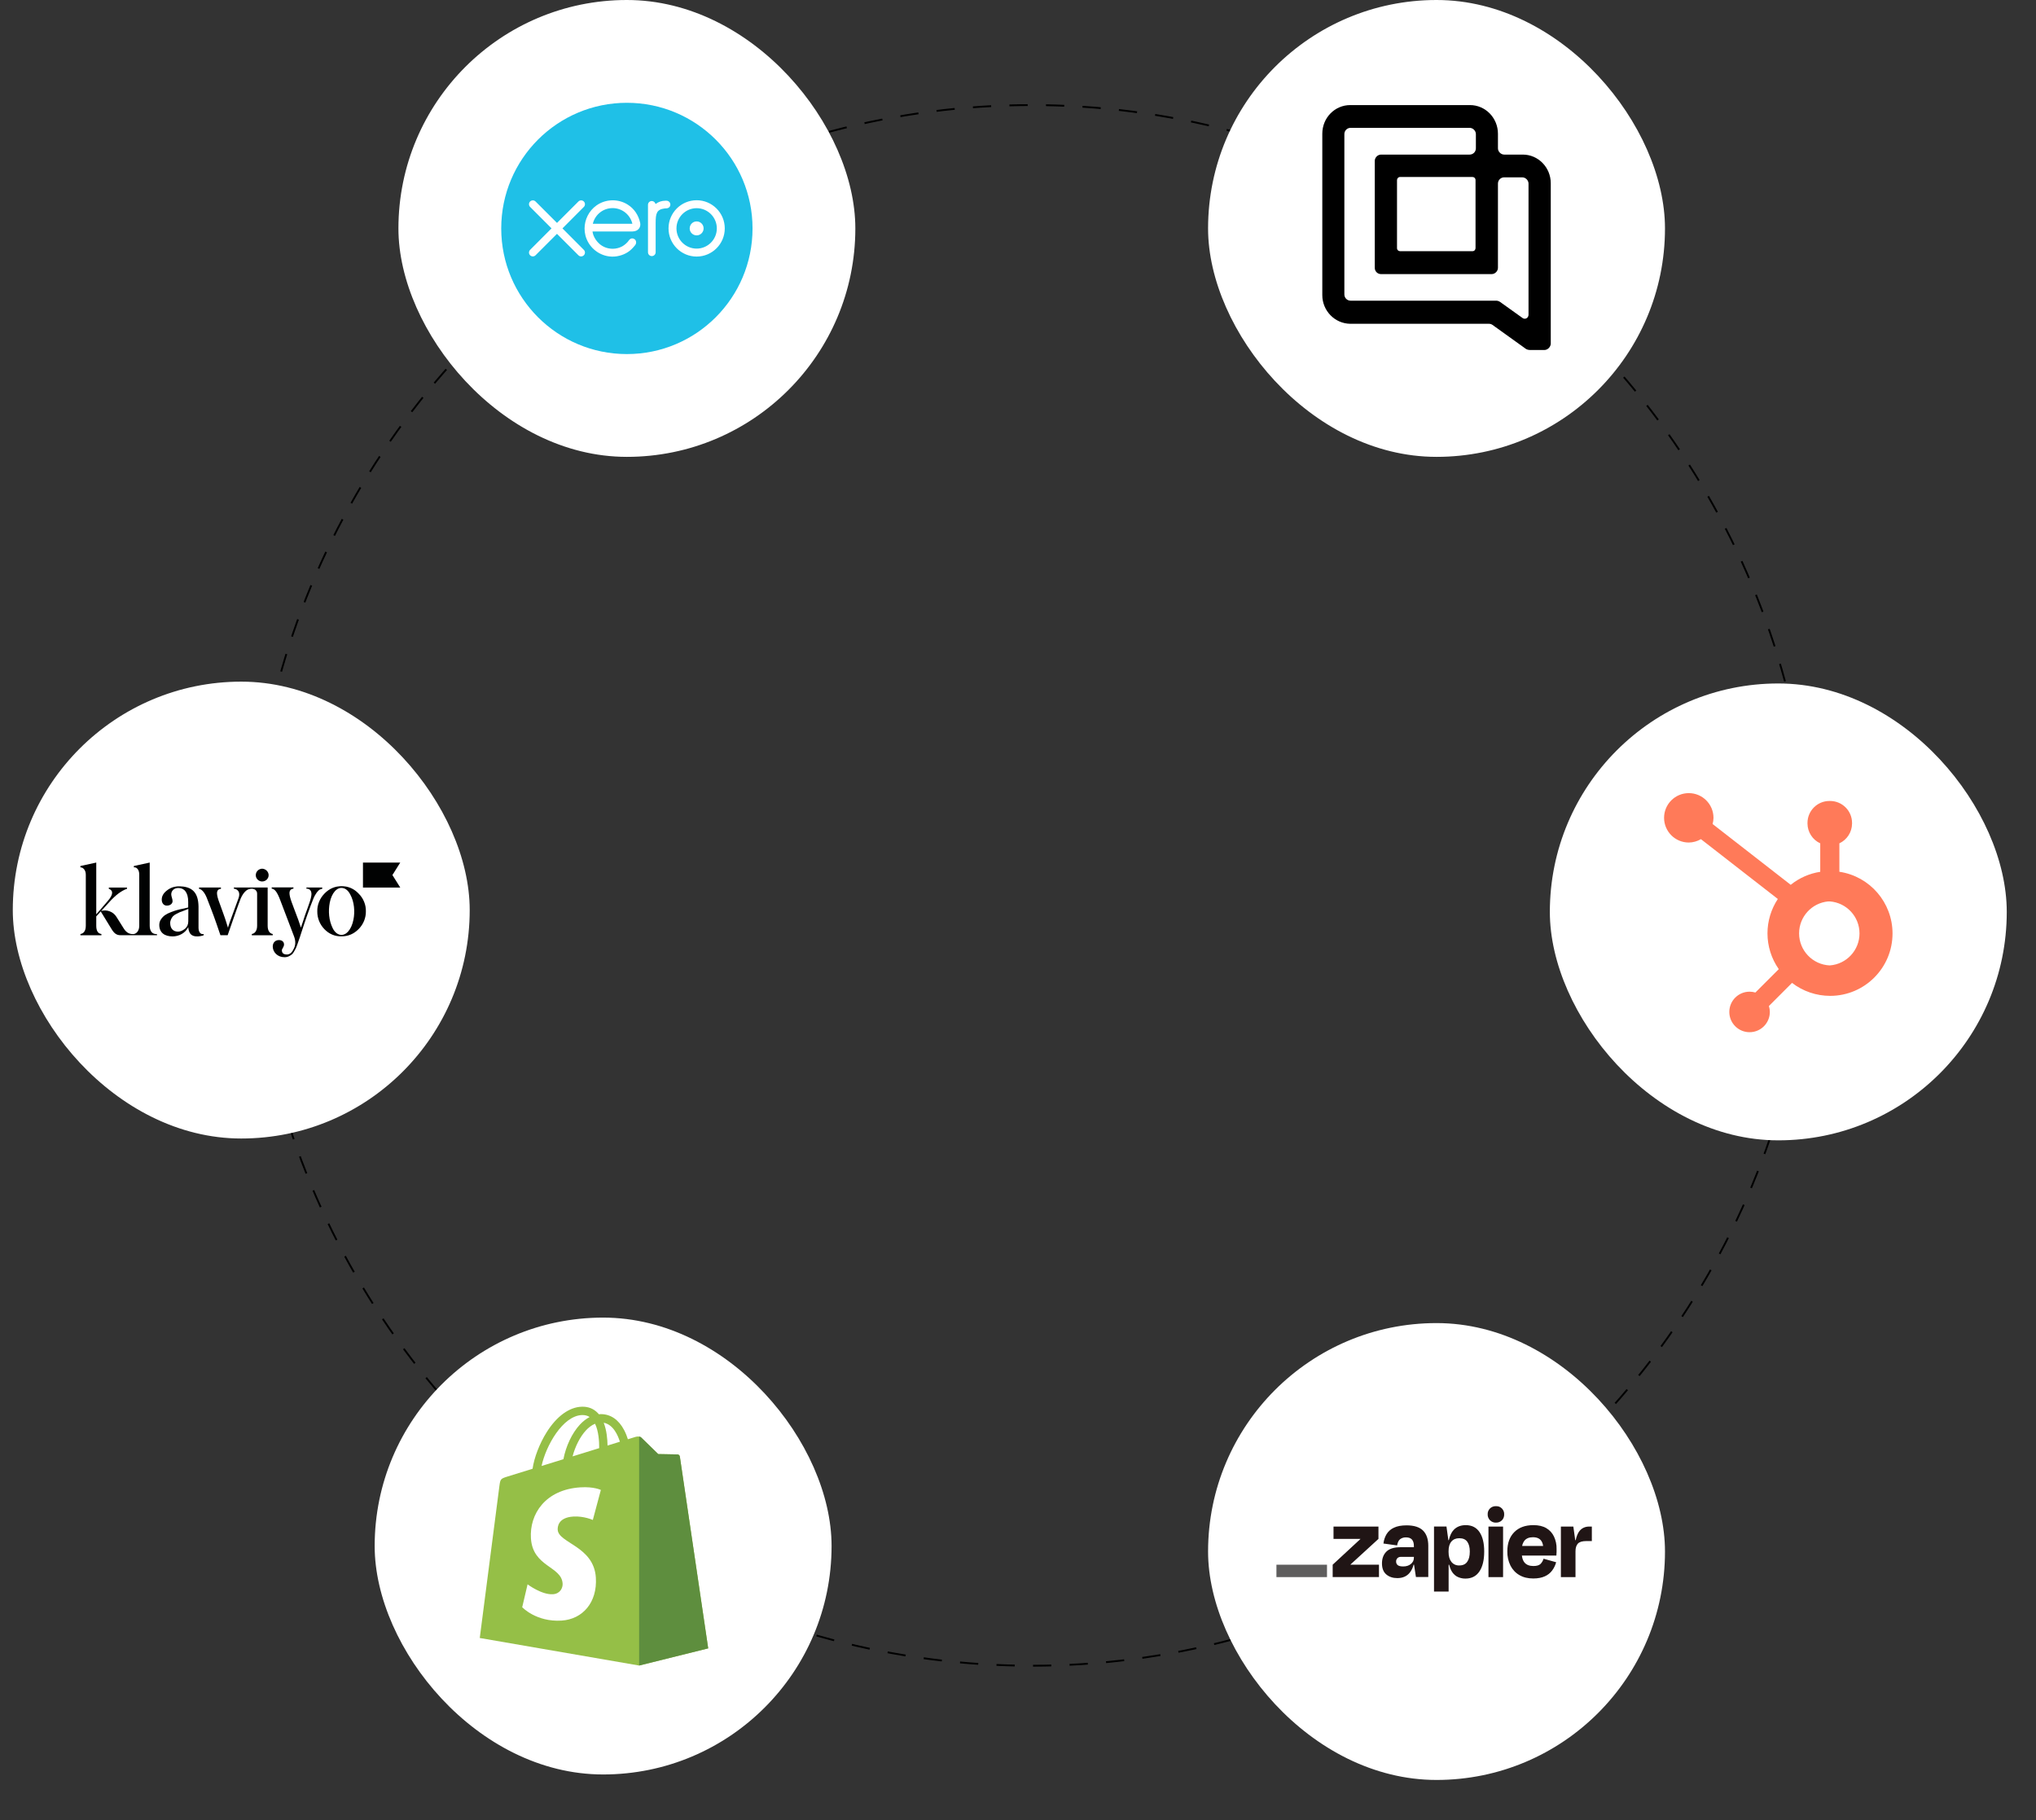
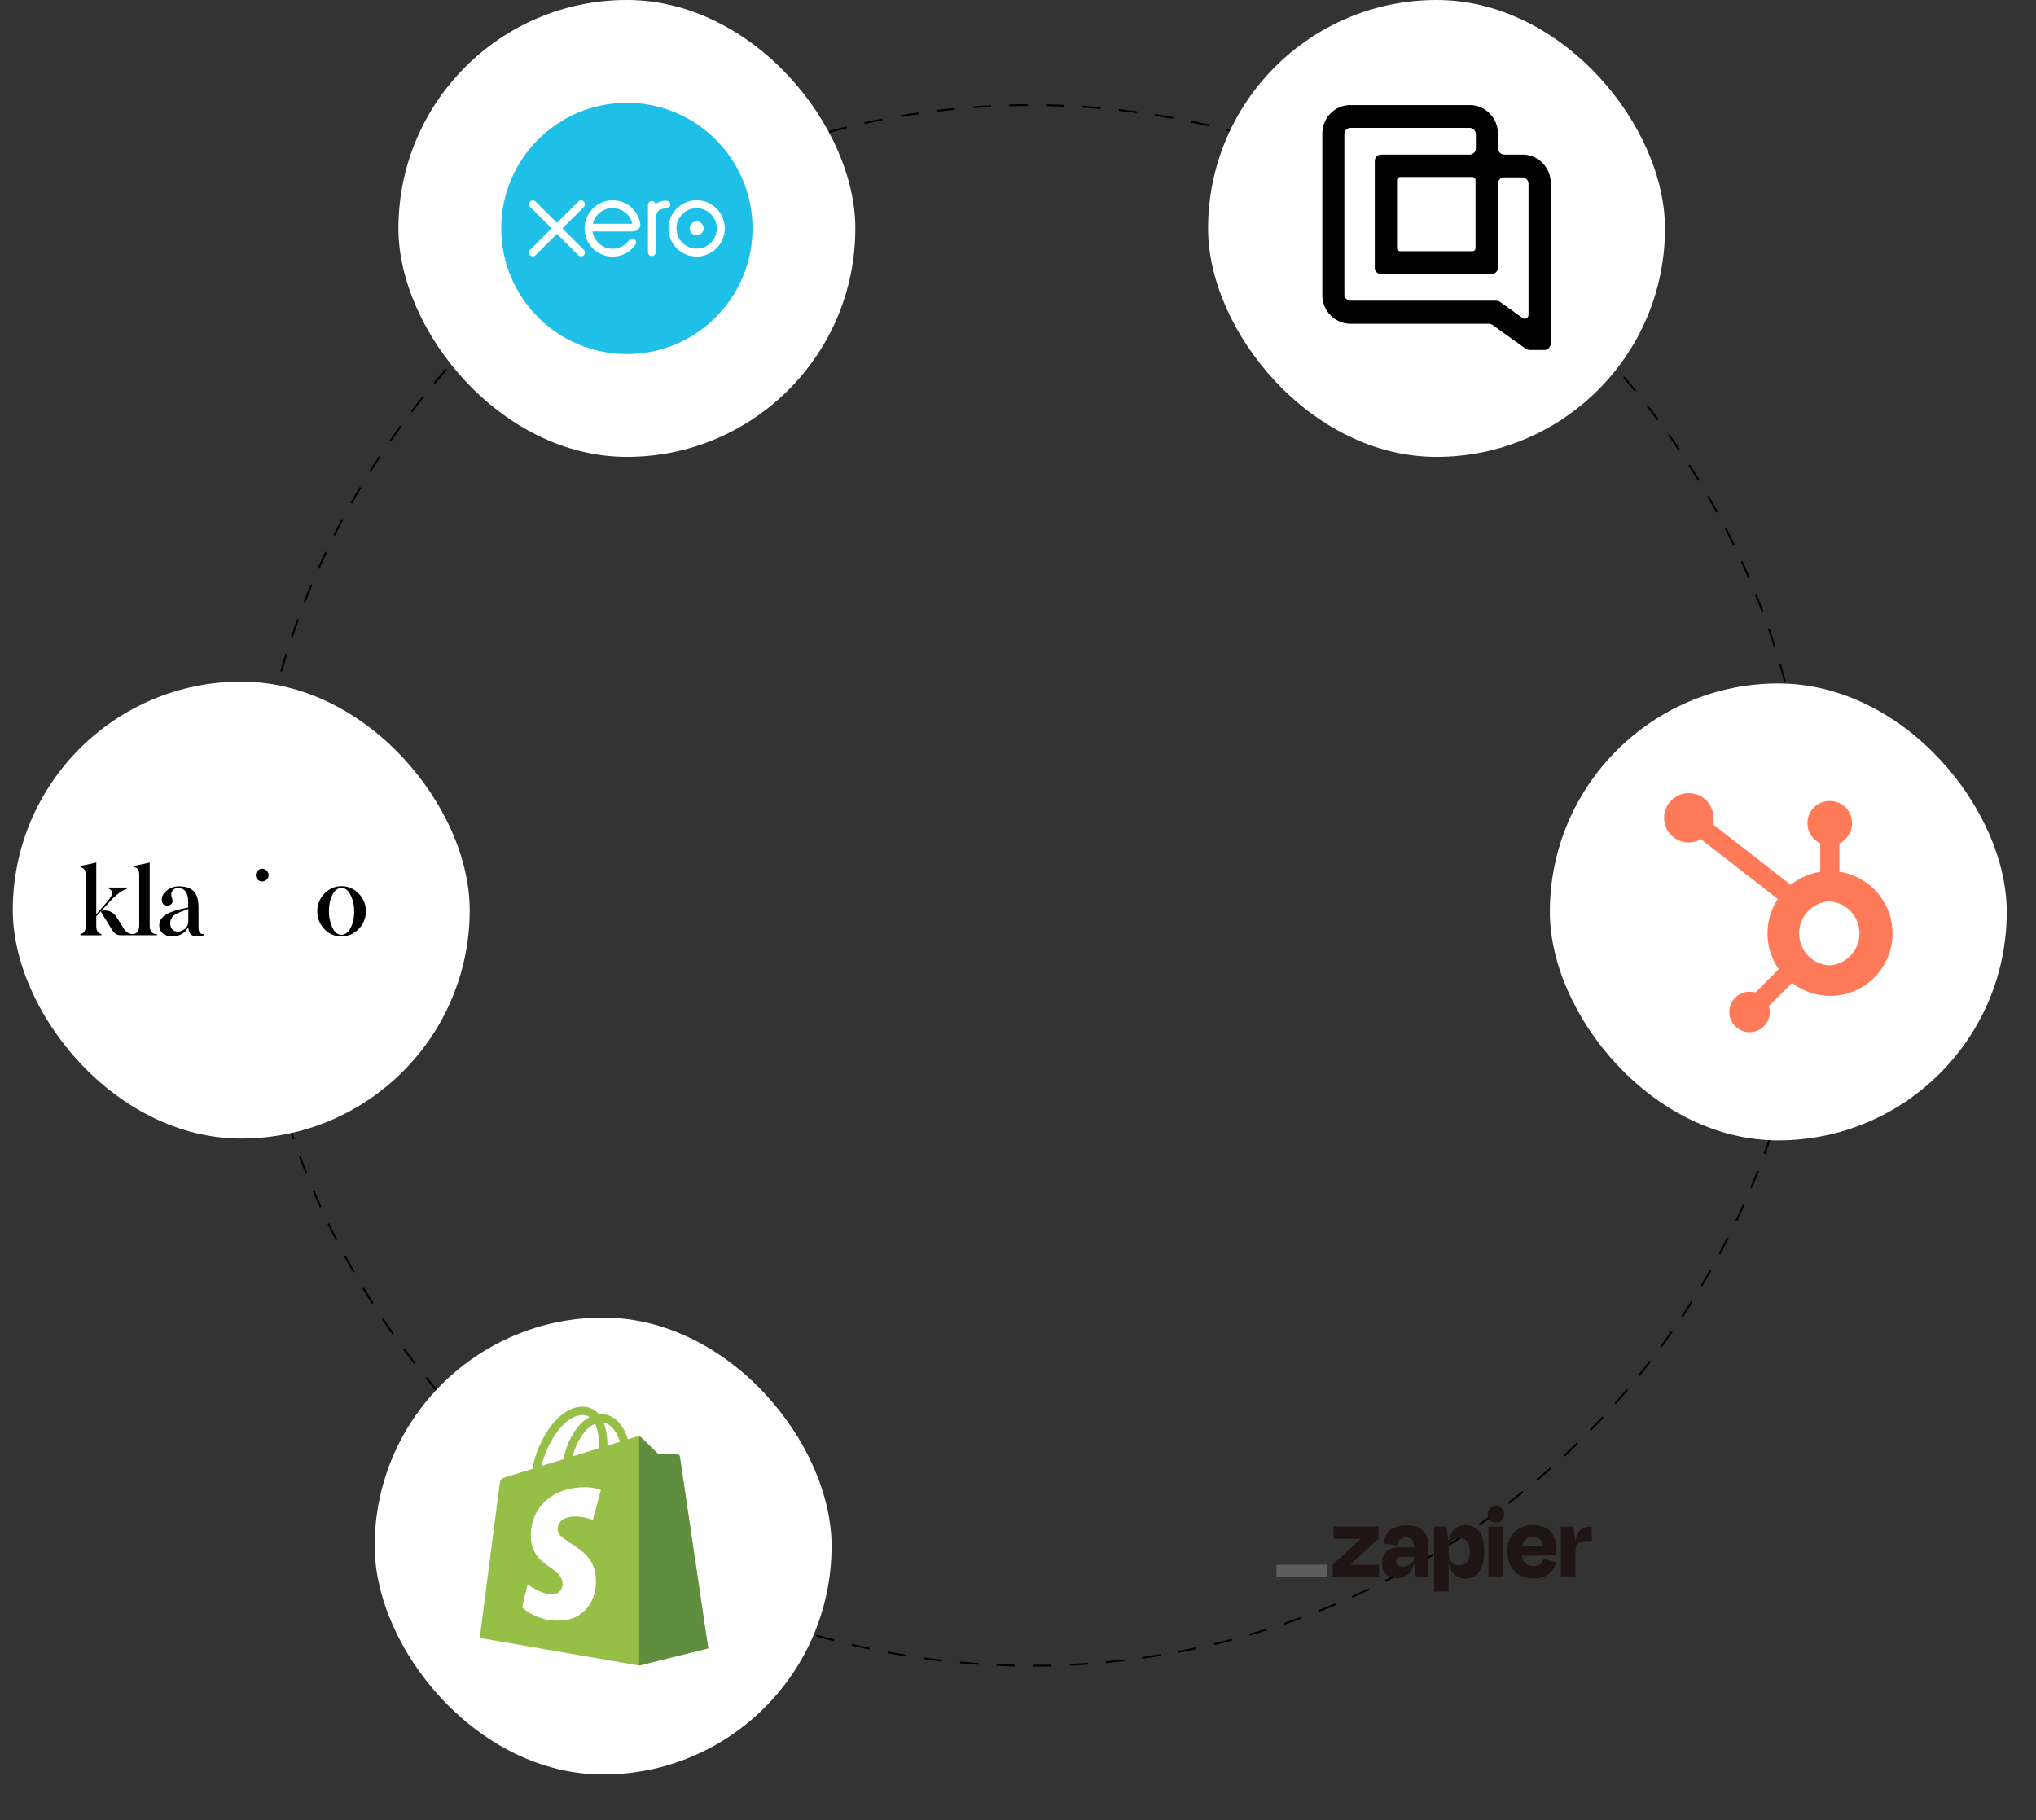
<svg xmlns="http://www.w3.org/2000/svg" width="1114" height="996" viewBox="0 0 1114 996" fill="none">
  <rect x="0" y="0" width="1114" height="996" fill="#333333" stroke="none" />
  <circle cx="564.5" cy="484.5" r="427" stroke="black" stroke-dasharray="10 10" />
  <rect x="205" y="721" width="250" height="250" rx="125" fill="white" />
  <g clip-path="url(#clip0_4460_15895)">
    <path fill-rule="evenodd" clip-rule="evenodd" d="M371.985 797.023C371.881 796.308 371.258 795.916 370.74 795.87C370.221 795.824 360.146 795.674 360.146 795.674C360.146 795.674 351.708 787.49 350.878 786.648C350.048 785.818 348.423 786.072 347.789 786.256C347.778 786.256 346.21 786.752 343.547 787.57C343.109 786.13 342.452 784.366 341.518 782.591C338.521 776.862 334.118 773.83 328.804 773.819C328.792 773.819 328.792 773.819 328.781 773.819C328.412 773.819 328.043 773.853 327.674 773.888C327.513 773.703 327.363 773.519 327.19 773.334C324.873 770.856 321.911 769.657 318.349 769.761C311.49 769.957 304.655 774.914 299.11 783.72C295.214 789.91 292.24 797.691 291.398 803.72C283.525 806.164 278.015 807.87 277.889 807.904C273.912 809.149 273.785 809.276 273.266 813.022C272.909 815.846 262.5 896.317 262.5 896.317L349.703 911.395L387.5 902C387.5 902 372.077 797.737 371.985 797.023ZM339.178 788.919C337.173 789.542 334.89 790.245 332.412 791.017C332.366 787.547 331.951 782.706 330.326 778.533C335.536 779.513 338.095 785.403 339.178 788.919ZM327.847 792.435C323.282 793.853 318.291 795.397 313.288 796.942C314.695 791.559 317.369 786.187 320.643 782.671C321.865 781.357 323.571 779.905 325.588 779.075C327.49 783.029 327.893 788.642 327.847 792.435ZM318.499 774.326C320.113 774.291 321.461 774.649 322.625 775.409C320.77 776.366 318.983 777.749 317.3 779.548C312.943 784.228 309.6 791.478 308.274 798.487C304.124 799.766 300.055 801.034 296.321 802.187C298.672 791.167 307.917 774.626 318.499 774.326Z" fill="#95BF47" />
    <path fill-rule="evenodd" clip-rule="evenodd" d="M370.74 795.87C370.221 795.824 360.147 795.674 360.147 795.674C360.147 795.674 351.709 787.49 350.879 786.648C350.568 786.337 350.153 786.176 349.703 786.106V911.383L387.489 901.988C387.489 901.988 372.066 797.737 371.974 797.023C371.893 796.308 371.259 795.916 370.74 795.87Z" fill="#5E8E3E" />
    <path fill-rule="evenodd" clip-rule="evenodd" d="M328.757 815.305L324.365 831.731C324.365 831.731 319.466 829.507 313.668 829.864C305.161 830.406 305.069 835.766 305.15 837.115C305.611 844.457 324.93 846.06 326.025 863.27C326.878 876.802 318.844 886.059 307.271 886.796C293.381 887.672 285.727 879.477 285.727 879.477L288.666 866.958C288.666 866.958 296.366 872.768 302.522 872.376C306.545 872.122 307.985 868.849 307.836 866.532C307.236 856.953 291.49 857.517 290.499 841.771C289.657 828.527 298.36 815.098 317.564 813.887C324.976 813.415 328.757 815.305 328.757 815.305Z" fill="white" />
  </g>
  <rect x="218" width="250" height="250" rx="125" fill="white" />
  <g clip-path="url(#clip1_4460_15895)">
    <path d="M343.002 193.75C380.97 193.75 411.75 162.968 411.75 125C411.75 87.026 380.973 56.25 343.002 56.25C305.03 56.25 274.25 87.026 274.25 125C274.25 162.968 305.03 193.75 343.002 193.75Z" fill="#1FC0E7" />
    <path d="M307.746 124.983L319.455 113.219C319.843 112.828 320.06 112.302 320.06 111.746C320.06 110.585 319.119 109.644 317.961 109.644C317.396 109.644 316.867 109.864 316.47 110.27L304.767 121.982L293.019 110.249C292.621 109.858 292.096 109.644 291.537 109.644C290.376 109.644 289.438 110.585 289.438 111.743C289.438 112.308 289.664 112.843 290.067 113.24L301.776 124.964L290.073 136.698C289.664 137.107 289.438 137.639 289.438 138.204C289.438 139.365 290.379 140.306 291.537 140.306C292.096 140.306 292.621 140.092 293.019 139.695L304.752 127.956L316.439 139.649C316.855 140.077 317.387 140.306 317.961 140.306C319.116 140.306 320.057 139.365 320.057 138.204C320.057 137.645 319.843 137.119 319.446 136.722L307.743 124.97L307.746 124.983ZM377.355 124.979C377.355 127.088 379.066 128.799 381.174 128.799C383.271 128.799 384.982 127.088 384.982 124.979C384.982 122.871 383.271 121.16 381.171 121.16C379.072 121.16 377.364 122.871 377.364 124.979H377.355ZM370.129 124.979C370.129 118.884 375.079 113.918 381.171 113.918C387.252 113.918 392.211 118.884 392.211 124.979C392.211 131.075 387.255 136.041 381.171 136.041C375.082 136.041 370.129 131.081 370.129 124.979ZM365.784 124.979C365.784 133.474 372.689 140.392 381.171 140.392C389.654 140.392 396.559 133.48 396.559 124.983C396.559 116.488 389.654 109.57 381.171 109.57C372.686 109.57 365.784 116.485 365.784 124.983V124.979ZM364.693 109.833H364.051C362.111 109.833 360.241 110.444 358.679 111.651C358.466 110.716 357.622 110.001 356.62 110.001C355.468 110.001 354.542 110.933 354.542 112.091L354.548 138.048C354.548 139.2 355.496 140.138 356.641 140.138C357.796 140.138 358.738 139.2 358.741 138.042V122.08C358.741 116.763 359.229 114.612 363.776 114.044C364.204 113.992 364.656 114.001 364.662 114.001C365.903 113.955 366.789 113.096 366.789 111.938C366.789 110.777 365.842 109.836 364.681 109.836L364.693 109.833ZM324.402 122.446C324.402 122.385 324.408 122.324 324.411 122.269C325.627 117.441 329.991 113.876 335.182 113.876C340.438 113.876 344.838 117.524 345.999 122.437H324.399L324.402 122.446ZM350.292 122.049C349.388 117.762 347.044 114.239 343.478 111.978C338.259 108.66 331.372 108.843 326.336 112.436C322.224 115.361 319.849 120.152 319.849 125.086C319.849 126.324 320.002 127.574 320.308 128.805C321.86 134.916 327.109 139.548 333.367 140.315C335.225 140.541 337.034 140.438 338.898 139.949C340.511 139.551 342.066 138.904 343.499 137.981C344.988 137.024 346.231 135.759 347.441 134.247C347.459 134.216 347.484 134.195 347.508 134.164C348.346 133.126 348.19 131.641 347.273 130.938C346.497 130.342 345.195 130.101 344.175 131.414C343.955 131.732 343.707 132.056 343.441 132.377C342.626 133.278 341.614 134.149 340.404 134.828C338.858 135.653 337.104 136.12 335.24 136.132C329.135 136.062 325.872 131.793 324.708 128.75C324.506 128.179 324.35 127.589 324.24 126.978L324.21 126.657H346.118C349.119 126.59 350.732 124.466 350.286 122.043L350.292 122.049Z" fill="white" />
  </g>
-   <rect x="661" y="724" width="250" height="250" rx="125" fill="white" />
  <path d="M738.924 856.219L738.896 856.133L754.224 842.099V835.341H729.636V842.099H744.331L744.36 842.157L729.176 856.219V862.977H754.511V856.219H738.924ZM769.609 834.68C766.762 834.68 764.461 835.111 762.678 835.974C761.01 836.721 759.601 837.958 758.652 839.511C757.732 841.064 757.157 842.818 756.956 844.63L764.433 845.665C764.691 844.083 765.238 842.933 766.043 842.272C766.963 841.581 768.114 841.236 769.264 841.265C770.788 841.265 771.881 841.668 772.571 842.473C773.261 843.278 773.606 844.4 773.606 845.895V846.643H766.417C762.765 846.643 760.148 847.448 758.537 849.087C756.927 850.698 756.15 852.855 756.15 855.5C756.15 858.232 756.956 860.245 758.537 861.568C760.119 862.891 762.132 863.552 764.548 863.552C767.538 863.552 769.839 862.517 771.45 860.447C772.398 859.181 773.089 857.743 773.434 856.19H773.693L774.728 862.948H781.486V845.838C781.486 842.3 780.566 839.54 778.696 837.613C776.827 835.686 773.779 834.68 769.609 834.68ZM771.967 855.816C770.903 856.708 769.494 857.168 767.74 857.168C766.302 857.168 765.295 856.909 764.72 856.42C764.433 856.19 764.231 855.874 764.088 855.558C763.944 855.213 763.857 854.868 763.886 854.494C763.857 854.149 763.915 853.803 764.059 853.487C764.202 853.171 764.375 852.883 764.605 852.624C764.864 852.394 765.152 852.193 765.497 852.078C765.842 851.963 766.187 851.905 766.532 851.934H773.606V852.394C773.606 853.056 773.491 853.717 773.204 854.292C772.887 854.868 772.485 855.414 771.967 855.816ZM822.408 835.341H814.413V863.006H822.408V835.341ZM869.599 835.341C867.327 835.341 865.573 836.146 864.25 837.728C863.33 838.878 862.611 840.575 862.122 842.818H861.892L860.857 835.341H854.041V863.006H862.036V848.828C862.036 847.045 862.467 845.665 863.301 844.716C864.135 843.767 865.688 843.278 867.931 843.278H870.98V835.341H869.599ZM846.104 836.232C844.235 835.111 841.877 834.565 839.03 834.565C834.544 834.565 831.064 835.83 828.534 838.389C826.003 840.949 824.737 844.457 824.737 848.915C824.68 851.618 825.255 854.292 826.463 856.737C827.556 858.894 829.252 860.705 831.352 861.913C833.48 863.15 835.982 863.754 838.915 863.754C841.446 863.754 843.545 863.351 845.242 862.575C846.823 861.884 848.232 860.792 849.268 859.383C850.274 858.031 851.022 856.478 851.453 854.868L844.551 852.941C844.264 854.005 843.689 854.954 842.941 855.759C842.165 856.536 840.87 856.938 839.03 856.938C836.844 856.938 835.234 856.305 834.17 855.069C833.394 854.177 832.905 852.883 832.703 851.215H851.568C851.655 850.439 851.683 849.777 851.683 849.26V847.534C851.741 845.234 851.252 842.933 850.274 840.834C849.383 838.907 847.916 837.297 846.104 836.232ZM838.8 841.179C842.049 841.179 843.89 842.76 844.321 845.953H832.847C833.02 844.889 833.48 843.882 834.141 843.019C835.176 841.783 836.729 841.179 838.8 841.179ZM818.497 824.183C817.893 824.154 817.289 824.269 816.743 824.471C816.168 824.701 815.679 825.017 815.247 825.42C814.816 825.851 814.5 826.34 814.27 826.915C814.04 827.461 813.953 828.065 813.982 828.669C813.953 829.273 814.068 829.877 814.298 830.424C814.528 830.999 814.845 831.488 815.276 831.919C815.708 832.35 816.225 832.667 816.771 832.897C817.318 833.127 817.922 833.213 818.526 833.184C819.13 833.213 819.734 833.098 820.28 832.897C820.826 832.667 821.344 832.35 821.775 831.919C822.207 831.488 822.523 830.97 822.724 830.424C822.926 829.848 823.041 829.273 823.012 828.669C823.041 828.065 822.954 827.461 822.724 826.915C822.494 826.369 822.178 825.851 821.747 825.42C821.315 824.988 820.826 824.672 820.251 824.442C819.705 824.269 819.101 824.154 818.497 824.183ZM801.99 834.565C799.258 834.565 797.073 835.427 795.433 837.124C794.197 838.389 793.305 840.287 792.73 842.789H792.471L791.436 835.312H784.62V870.914H792.615V856.248H792.903C793.133 857.226 793.478 858.175 793.909 859.095C794.599 860.562 795.692 861.827 797.101 862.661C798.539 863.437 800.178 863.84 801.818 863.811C805.153 863.811 807.713 862.517 809.467 859.9C811.221 857.283 812.084 853.66 812.084 849.001C812.084 844.486 811.25 840.949 809.553 838.418C807.857 835.859 805.326 834.565 801.99 834.565ZM802.795 854.609C801.875 855.96 800.409 856.622 798.424 856.622C797.619 856.65 796.785 856.507 796.037 856.162C795.29 855.816 794.628 855.299 794.139 854.666C793.104 853.372 792.586 851.589 792.586 849.317V848.8C792.586 846.499 793.104 844.745 794.139 843.537C795.174 842.329 796.612 841.725 798.424 841.725C800.437 841.725 801.904 842.358 802.824 843.652C803.744 844.946 804.204 846.729 804.204 849.03C804.204 851.417 803.744 853.286 802.795 854.609Z" fill="#201515" />
  <path d="M726.067 856.218H698.402V863.005H726.067V856.218Z" fill="#5E5D5D" />
  <rect x="848" y="374" width="250" height="250" rx="125" fill="white" />
  <g clip-path="url(#clip2_4460_15895)">
    <path d="M1006.42 477.06V461.48C1010.62 459.516 1013.32 455.306 1013.35 450.669V450.309C1013.35 443.675 1007.96 438.297 1001.33 438.297H1000.98C994.347 438.297 988.969 443.675 988.969 450.309V450.669C988.986 452.948 989.651 455.174 990.887 457.089C992.122 459.003 993.876 460.527 995.945 461.482V477.06C990.032 477.962 984.447 480.429 979.792 484.176L937.054 450.912C937.358 449.815 937.522 448.68 937.537 447.546V447.517C937.537 440.053 931.484 434 924.017 434C916.553 434 910.5 440.053 910.5 447.517C910.5 454.976 916.543 461.027 923.999 461.037C926.344 461.017 928.642 460.375 930.661 459.189L972.742 491.927C969.05 497.508 967.08 504.051 967.077 510.743C967.077 517.745 969.24 524.59 973.258 530.319L960.462 543.116C959.43 542.81 958.36 542.654 957.284 542.653C951.16 542.653 946.195 547.617 946.195 553.739C946.195 559.864 951.16 564.828 957.284 564.828C963.406 564.828 968.371 559.864 968.371 553.739V553.706C968.362 552.621 968.188 551.543 967.854 550.511L980.513 537.842C986.487 542.444 993.815 544.941 1001.36 544.943C1020.21 544.943 1035.5 529.654 1035.5 510.8C1035.5 493.916 1023.15 479.562 1006.46 477.042L1006.42 477.06ZM1001.21 528.287C991.806 527.898 984.378 520.161 984.378 510.746C984.378 501.689 991.272 494.115 1000.29 493.266H1001.21C1010.36 493.964 1017.43 501.595 1017.43 510.771C1017.43 519.951 1010.36 527.581 1001.21 528.277L1001.21 528.287Z" fill="#FF7A59" />
  </g>
  <rect x="7" y="373" width="250" height="250" rx="125" fill="white" />
  <path d="M143.425 482.347C144.366 482.347 145.266 481.979 145.92 481.365C146.575 480.711 146.984 479.852 146.984 478.912C146.984 477.971 146.575 477.071 145.92 476.417C145.266 475.762 144.366 475.394 143.425 475.354C142.485 475.394 141.626 475.762 140.972 476.417C140.317 477.071 139.949 477.971 139.949 478.912C139.949 479.811 140.317 480.711 140.972 481.325C141.626 481.979 142.485 482.347 143.425 482.347Z" fill="#010202" />
-   <path d="M167.677 485.659H176.307V486.354C175.816 486.436 175.366 486.6 174.957 486.804C174.18 487.172 172.585 488.931 171.399 491.916C169.354 497.069 167.187 503.163 164.937 510.156L164.078 512.815C163.71 514.001 163.383 514.778 163.22 515.269C163.056 515.759 162.852 516.455 162.483 517.354C162.279 518.009 161.993 518.663 161.666 519.277C161.257 520.054 160.439 521.649 159.825 522.139C158.844 522.957 157.371 523.898 155.531 523.775C151.973 523.775 149.274 521.117 149.233 517.968C149.233 515.841 150.582 514.41 152.627 514.41C154.1 514.41 155.408 515.187 155.408 516.864C155.408 518.05 154.222 519.318 154.222 519.931C154.222 521.567 155.163 522.303 157.003 522.303C158.476 522.303 159.662 521.362 160.561 519.481C161.788 517.354 161.87 514.982 160.888 512.406L153.322 492.53C151.605 487.949 150.255 486.436 148.66 486.272V485.577H160.561V486.272C159.13 486.436 158.394 487.254 158.394 488.767C158.394 489.871 158.803 491.548 159.58 493.675L161.011 497.519C162.647 501.691 163.956 505.331 164.651 507.621C166.164 502.877 167.596 498.705 168.945 495.065C169.927 492.366 170.418 490.403 170.418 489.258C170.418 487.213 169.313 486.272 167.637 486.272L167.677 485.659Z" fill="#010202" />
  <path d="M84.734 511.057C83.221 510.812 81.912 509.421 81.912 506.558V472L73.242 473.881V474.617C74.714 474.454 76.186 475.763 76.186 478.544V506.599C76.186 509.298 74.714 510.893 73.242 511.098C73.119 511.139 72.955 511.139 72.833 511.139C72.097 511.18 71.32 511.057 70.624 510.771C69.479 510.28 68.498 509.38 67.68 508.031L63.672 501.651C62.813 500.301 61.586 499.279 60.073 498.706C58.6 498.133 56.965 498.052 55.41 498.461L59.909 493.512C63.304 489.749 66.494 487.377 69.479 486.355V485.66H59.541V486.355C62.118 487.337 61.954 489.545 59.009 492.98L52.67 500.342V472L44 473.881V474.617C45.472 474.617 46.945 476.09 46.945 478.625V506.599C46.945 509.667 45.513 510.893 44 511.098V511.793H55.492V511.098C53.611 510.853 52.67 509.38 52.67 506.599V501.446L55.124 498.747L61.095 508.48C62.526 510.812 63.835 511.752 65.921 511.752H85.92V511.221C86.002 511.221 85.429 511.18 84.734 511.057Z" fill="#010202" />
  <path d="M108.62 507.745V496.089C108.497 488.482 105.266 485.006 97.904 485.006C95.532 485.006 93.242 485.742 91.402 487.214C89.439 488.687 88.498 490.363 88.498 492.286C88.498 494.167 89.561 495.557 91.279 495.557C93.12 495.557 94.428 494.535 94.428 493.063C94.428 491.958 93.692 490.445 93.692 489.423C93.692 487.541 95.123 485.906 97.577 485.906C100.726 485.906 102.976 488.237 102.976 493.472V496.58L100.358 497.193C99.009 497.439 97.823 497.725 96.964 497.97C96.064 498.216 94.919 498.584 93.569 499.115C90.829 500.179 89.357 501.16 88.089 503.042C87.476 503.941 87.148 505.005 87.148 506.109C87.148 510.444 90.175 512.407 94.469 512.407C97.823 512.407 101.422 510.649 103.017 507.295C103.058 508.358 103.303 509.381 103.753 510.321C105.552 513.92 111.441 511.794 111.441 511.794V511.098C108.824 511.548 108.62 508.481 108.62 507.745ZM103.017 504.146C103.017 505.864 102.403 507.254 101.135 508.276C99.908 509.258 98.681 509.79 97.373 509.79C94.796 509.79 93.12 508.113 93.12 505.046C93.12 503.573 93.937 502.224 94.592 501.447C95.123 500.915 95.737 500.465 96.432 500.138C97.332 499.688 97.782 499.443 98.395 499.156L100.808 498.257C101.994 497.807 102.73 497.52 103.058 497.357L103.017 504.146Z" fill="#010202" />
-   <path d="M219.002 485.66H198.594V472H219.002L214.707 478.83L219.002 485.66Z" fill="#010202" />
  <path d="M177.49 508.44C174.955 505.822 173.564 502.346 173.605 498.706C173.564 496.907 173.891 495.148 174.587 493.471C175.241 491.795 176.263 490.281 177.49 489.014C180.067 486.314 183.216 484.924 186.897 484.924C190.536 484.924 193.686 486.273 196.262 489.014C197.53 490.281 198.552 491.795 199.207 493.43C199.902 495.107 200.229 496.866 200.188 498.665C200.229 500.465 199.861 502.264 199.207 503.9C198.511 505.577 197.53 507.09 196.262 508.358C193.686 511.016 190.536 512.366 186.897 512.366C183.216 512.448 180.067 511.098 177.49 508.44ZM191.641 489.463C190.618 487.459 189.228 486.273 187.633 485.946C184.402 485.292 181.498 488.605 180.435 493.88C179.985 496.252 179.862 498.665 180.108 501.078C180.353 503.491 181.007 505.822 182.071 507.99C183.093 509.994 184.484 511.18 186.079 511.507C189.31 512.161 192.295 508.685 193.358 503.369C194.299 498.911 193.849 493.471 191.641 489.463Z" fill="#010202" />
-   <path d="M146.45 506.558V485.659H127.964V486.273C130.418 486.641 131.604 488.481 130.5 491.508C124.734 507.089 125.102 506.394 124.734 507.662C124.365 506.476 123.507 503.49 122.157 499.81C120.807 496.129 119.908 493.634 119.54 492.571C118.108 488.236 118.599 486.641 120.889 486.354V485.659H108.906V486.354C110.706 486.723 112.26 488.767 113.569 492.407L115.409 497.151C117.413 502.264 119.785 509.339 120.603 511.752H124.57C125.838 508.03 130.991 493.225 131.686 491.712C132.422 489.994 133.281 488.686 134.222 487.786C134.672 487.295 135.244 486.927 135.858 486.682C136.471 486.436 137.125 486.314 137.78 486.314C137.78 486.314 140.684 486.314 140.684 489.095V491.426C140.684 491.467 140.684 491.467 140.684 491.508V506.599C140.684 509.502 139.252 510.893 137.78 511.097V511.793H149.231V511.097C147.718 510.852 146.45 509.502 146.45 506.558Z" fill="#010202" />
  <rect x="661" width="250" height="250" rx="125" fill="white" />
  <path d="M837.093 191.53H844.983C846.789 191.53 848.405 189.914 848.5 188.108V100.276C848.5 91.626 841.656 84.591 833.196 84.591H823.025C821.219 84.591 819.603 82.975 819.603 81.169V73.184C819.603 64.534 812.759 57.5 804.298 57.5H738.804C730.344 57.5 723.5 64.439 723.5 73.184V161.492C723.5 170.048 730.344 177.082 738.804 177.177H814.66C815.325 177.177 815.99 177.367 816.561 177.747L835.097 191.055C835.667 191.34 836.428 191.53 837.093 191.53ZM818.652 164.534H738.994C737.093 164.534 735.572 163.013 735.572 161.112V73.374C735.572 71.473 737.093 69.953 738.994 69.953H804.108C805.914 69.953 807.53 71.568 807.53 73.374V81.169C807.53 83.07 806.01 84.591 804.108 84.591H755.629C753.823 84.591 752.207 86.207 752.207 88.013V146.568C752.207 148.47 753.728 149.99 755.629 149.99H816.181C817.987 149.99 819.603 148.375 819.603 146.568V100.466C819.603 98.565 821.124 97.044 823.025 97.044H832.911C834.717 97.044 836.333 98.66 836.333 100.466V172.234C836.333 174.04 834.432 174.99 833.101 174.04L820.743 165.2C819.983 164.724 819.317 164.534 818.652 164.534ZM805.724 137.443H765.99C765.135 137.443 764.375 136.778 764.375 135.732V98.565C764.375 97.709 765.04 96.854 765.99 96.854H805.724C806.58 96.854 807.34 97.519 807.34 98.565V135.732C807.34 136.683 806.675 137.443 805.724 137.443Z" fill="black" />
  <defs>
    <clipPath id="clip0_4460_15895">
      <rect width="125" height="141.645" fill="white" transform="translate(262.5 769.75)" />
    </clipPath>
    <clipPath id="clip1_4460_15895">
      <rect width="137.5" height="137.5" fill="white" transform="translate(274.25 56.25)" />
    </clipPath>
    <clipPath id="clip2_4460_15895">
      <rect width="125" height="130.828" fill="white" transform="translate(910.5 434)" />
    </clipPath>
  </defs>
</svg>